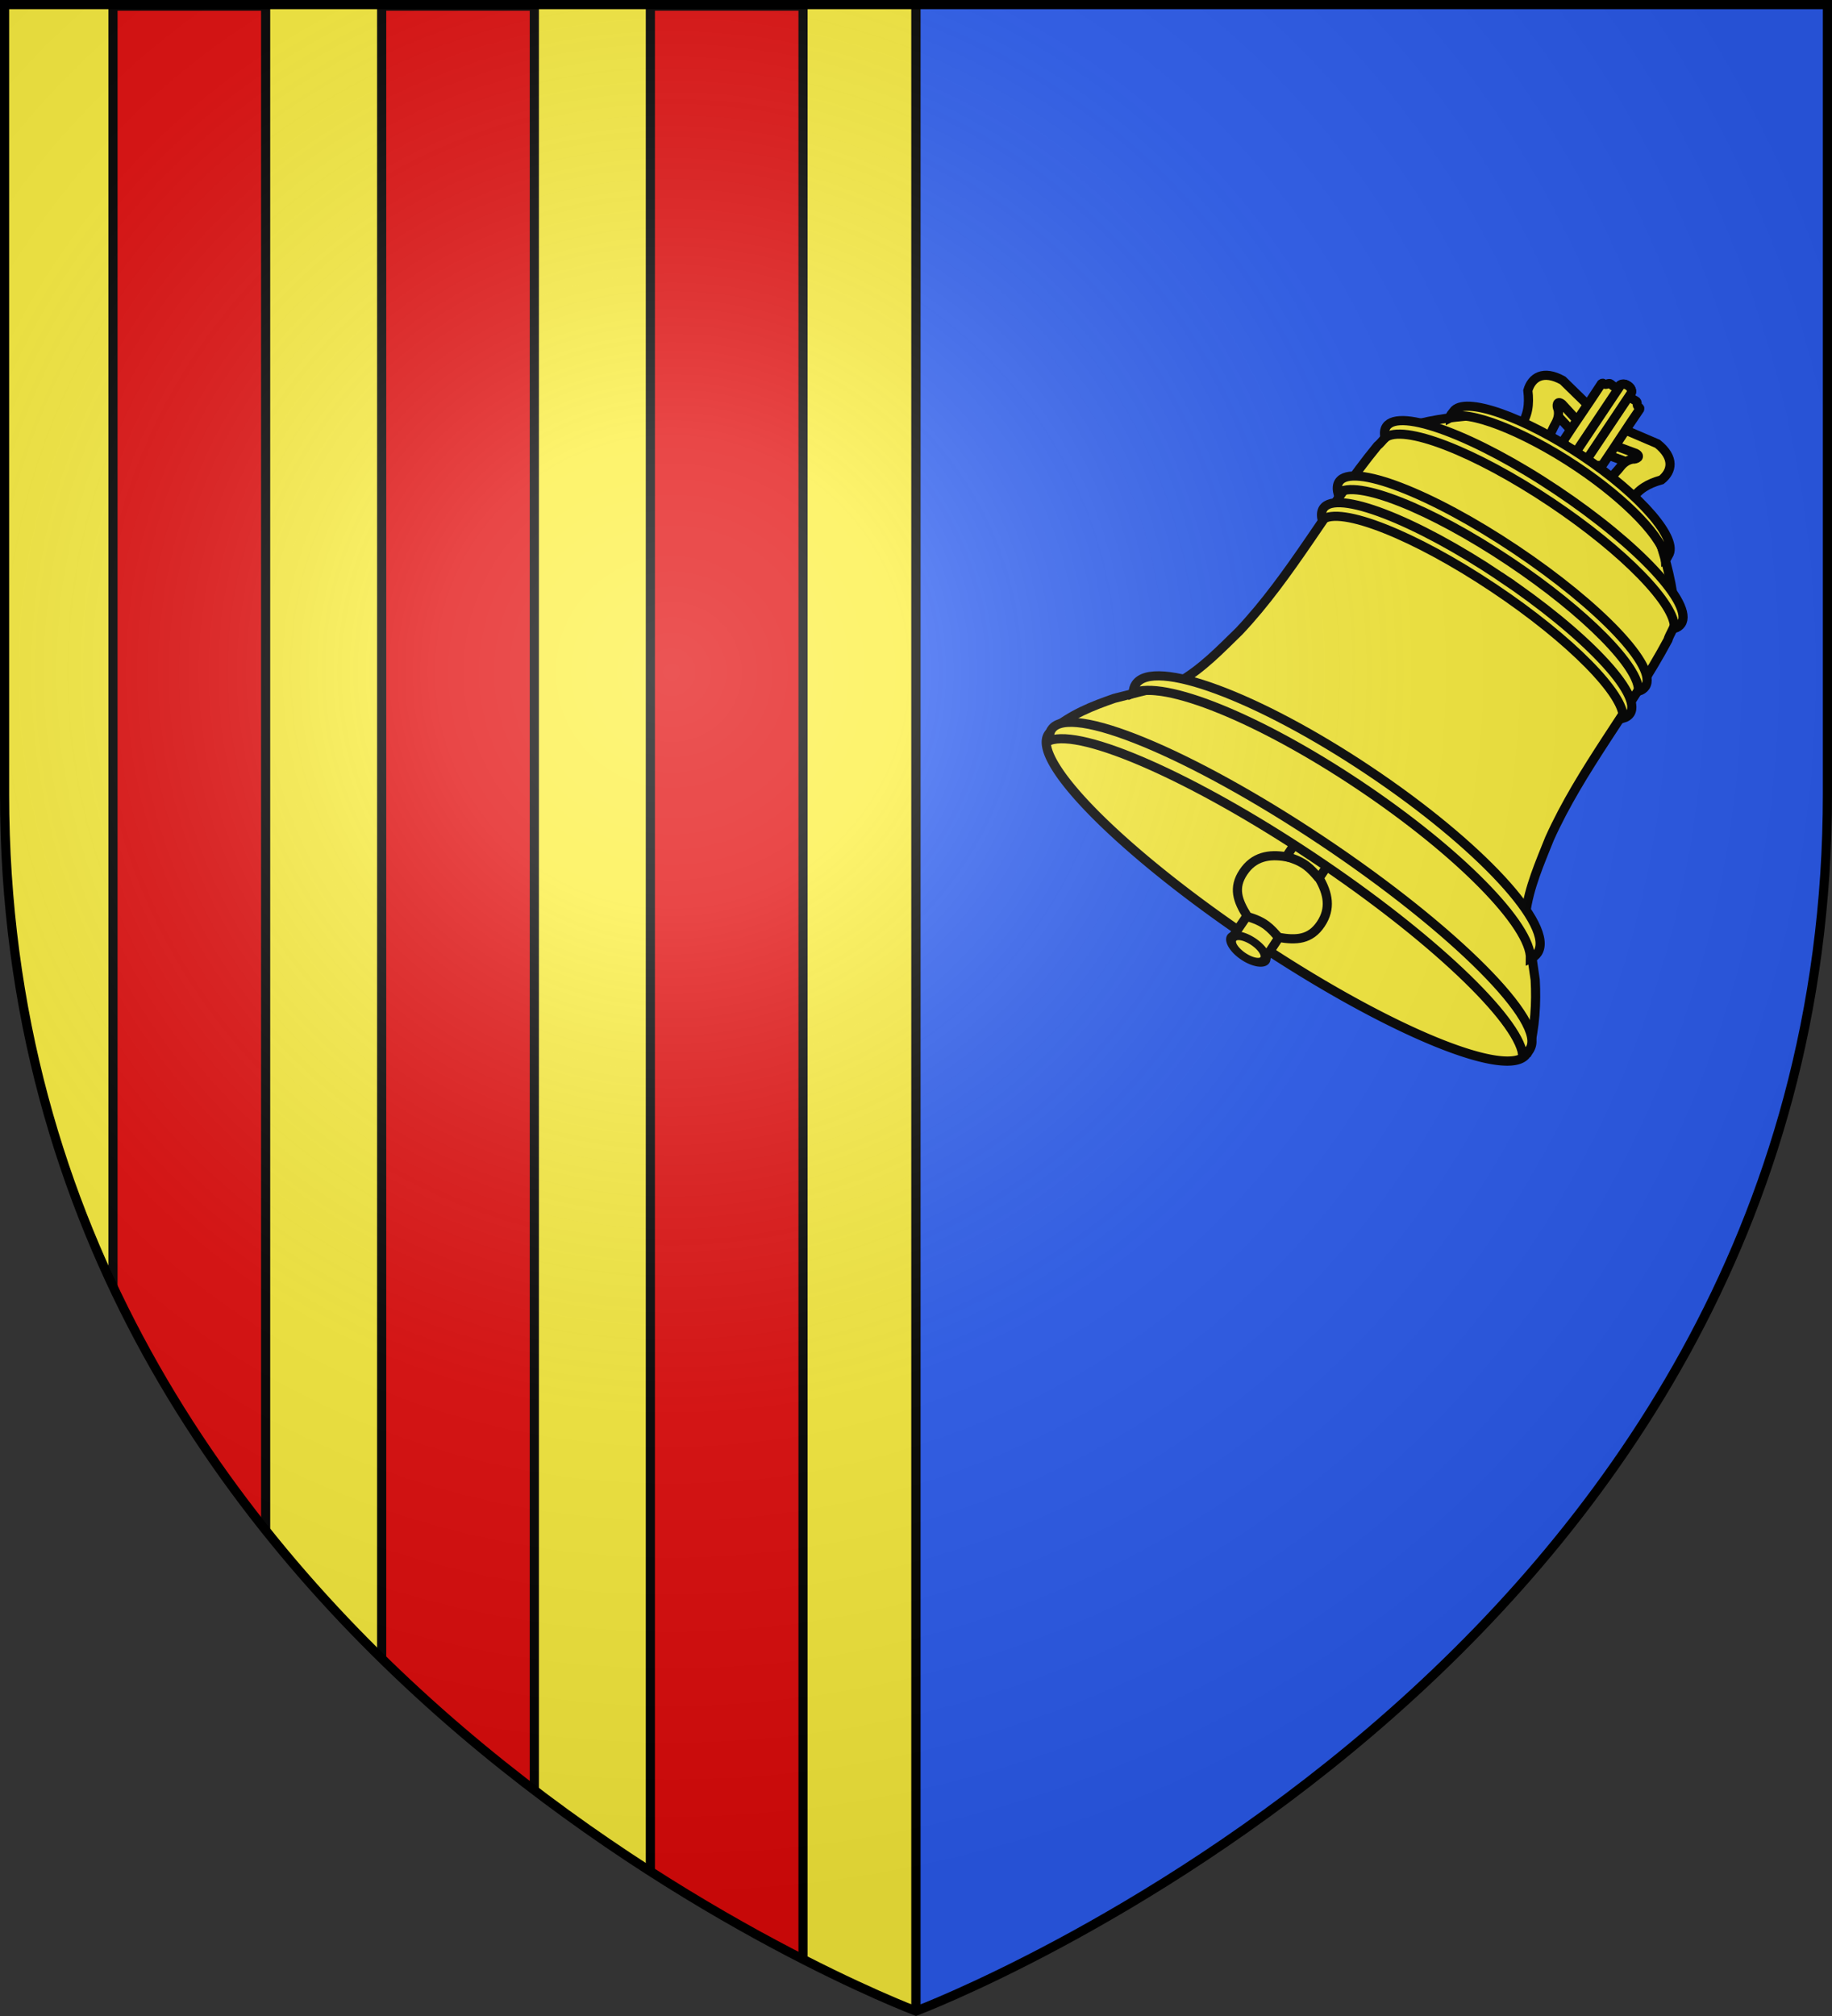
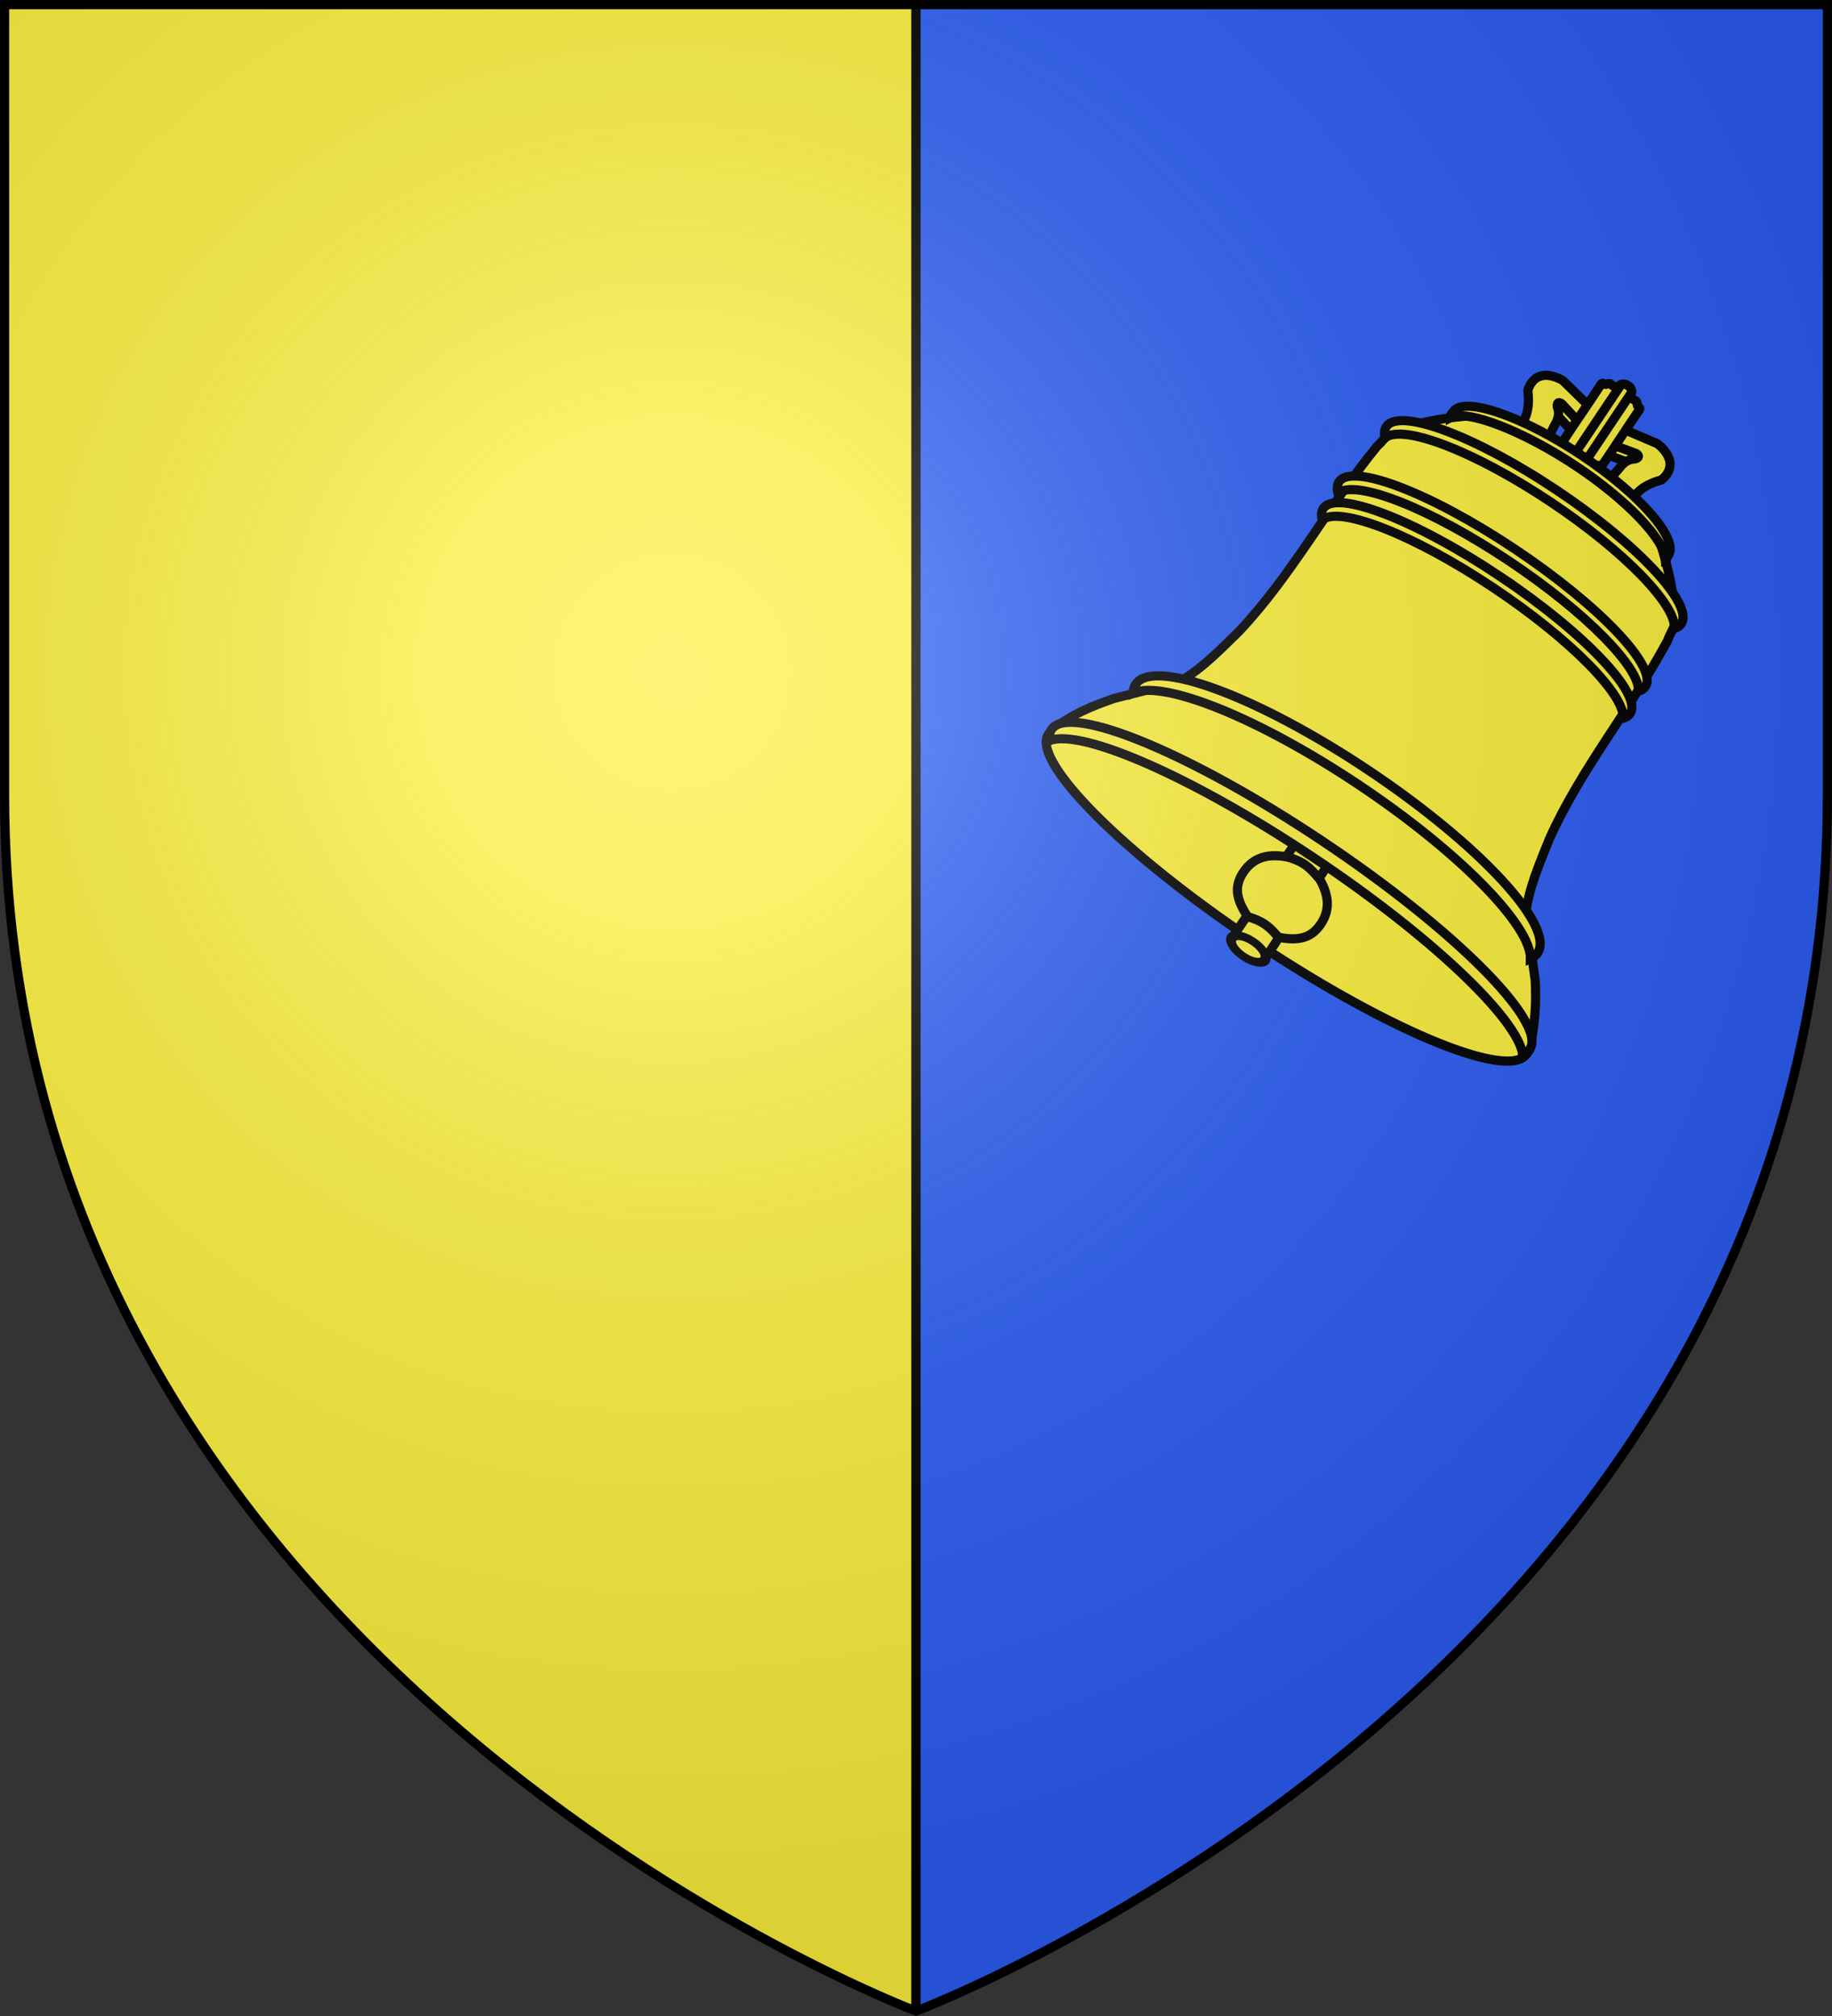
<svg xmlns="http://www.w3.org/2000/svg" xmlns:ns1="http://www.inkscape.org/namespaces/inkscape" xmlns:ns2="http://sodipodi.sourceforge.net/DTD/sodipodi-0.dtd" xmlns:xlink="http://www.w3.org/1999/xlink" width="600" height="660" viewBox="-300 -300 600 660" id="svg2" version="1.1" ns1:version="0.48.2 r9819" ns2:docname="Blason_ville_fr_Clarens (65).svg">
  <rect x="-300" y="-300" width="600" height="660" fill="#333333" stroke="none" />
  <ns2:namedview pagecolor="#ffffff" bordercolor="#666666" borderopacity="1" objecttolerance="10" gridtolerance="10" guidetolerance="10" ns1:pageopacity="0" ns1:pageshadow="2" ns1:window-width="1280" ns1:window-height="934" id="namedview29" showgrid="true" ns1:zoom="1" ns1:cx="214.26286" ns1:cy="330" ns1:window-x="-4" ns1:window-y="-4" ns1:window-maximized="1" ns1:current-layer="layer3" ns1:snap-global="false">
    <ns1:grid type="xygrid" id="grid2996" />
  </ns2:namedview>
  <defs id="defs4">
    <radialGradient id="Gradient1" gradientUnits="userSpaceOnUse" cx="-80" cy="-80" r="405">
      <stop stop-color="#fff" stop-opacity="0.31" offset="0" id="stop7" />
      <stop stop-color="#fff" stop-opacity="0.25" offset="0.19" id="stop9" />
      <stop stop-color="#6b6b6b" stop-opacity="0.125" offset="0.6" id="stop11" />
      <stop stop-color="#000" stop-opacity="0.125" offset="1" id="stop13" />
    </radialGradient>
    <clipPath id="shield_cut">
      <path id="shield" d="M-298.5,-298.5 h597 v258.5 C 298.5,246.2 0,358.39 0,358.39 0,358.39 -298.5,246.2 -298.5,-40z" />
    </clipPath>
    <clipPath clipPathUnits="userSpaceOnUse" id="clipPath3148">
      <g style="display:inline" ns1:label="Fond écu" id="g3150" transform="translate(-301,-299.338)">
        <path ns1:connector-curvature="0" ns2:nodetypes="cccccc" d="m 300,658.5 c 0,0 298.5,-112.32 298.5,-397.772 0,-285.452 0,-258.552 0,-258.552 l -597,0 0,258.552 C 1.5,546.18 300,658.5 300,658.5 z" style="fill:#bababa;fill-opacity:1;fill-rule:evenodd;stroke:none" id="path3152" />
      </g>
    </clipPath>
  </defs>
  <g id="layer4" ns1:label="Fond écu" ns1:groupmode="layer" clip-path="url(#shield_cut)" style="stroke:#000000;stroke-width:3" ns2:insensitive="true">
    <rect x="-300" y="-300" width="300" height="660" id="rect18" style="fill:#fcef3c" />
    <rect y="-300" width="300" height="660" id="rect20" style="fill:#2b5df2" x="0" />
  </g>
  <g id="layer3" ns1:label="Meubles" ns1:groupmode="layer" ns2:insensitive="true">
    <g id="g3004" clip-path="url(#clipPath3148)">
-       <rect transform="translate(-288,-308)" y="10" x="25" height="687" width="50" id="rect2998" style="fill:#e20909;fill-opacity:1;stroke:#000000;stroke-width:3;stroke-linecap:round;stroke-linejoin:miter;stroke-miterlimit:4;stroke-opacity:1;stroke-dasharray:none" />
      <use height="660" width="600" transform="translate(88,0)" id="use3000" xlink:href="#rect2998" y="0" x="0" />
      <use height="660" width="600" transform="translate(88,0)" id="use3002" xlink:href="#use3000" y="0" x="0" />
    </g>
    <g transform="matrix(0.362,0.242,-0.242,0.362,148.863,-266.682)" style="display:inline" ns1:label="Meubles" id="layer4-6">
      <g id="g13079">
        <path ns2:type="arc" style="fill:#fcef3c;fill-opacity:1;stroke:#000000;stroke-width:7.019;stroke-miterlimit:4;stroke-opacity:1;stroke-dasharray:none" id="path11055" ns2:cx="217.87645" ns2:cy="485.43738" ns2:rx="224.88417" ns2:ry="43.320465" d="m 442.761,485.437 a 224.884,43.32 0 1 1 -449.768,0 224.884,43.32 0 1 1 449.768,0 z" transform="matrix(0.962,0,0,1.001,69.553,44.056)" />
        <g style="stroke:#000000;stroke-width:6.887;stroke-miterlimit:4;stroke-opacity:1;stroke-dasharray:none" id="g12065">
          <g style="stroke:#000000;stroke-width:6.887;stroke-miterlimit:4;stroke-opacity:1;stroke-dasharray:none" id="g12061">
            <path id="rect6497" style="fill:#fcef3c;fill-opacity:1;stroke:#000000;stroke-width:6.887;stroke-miterlimit:4;stroke-opacity:1;stroke-dasharray:none" d="m 262.927,560.439 -0.136,18.723 c 0,2.647 2.415,4.778 5.415,4.778 l 18.475,0 c 3,0 5.415,-2.131 5.415,-4.778 l -0.18,-18.544 c 12.043,-5.4 20.567,-11.673 20.567,-25.925 0,-14.012 -8.239,-22.112 -20.26,-27.944 l -0.127,-96.603 c 0,-2.647 -2.415,-4.778 -5.415,-4.778 l -18.475,0 c -3,0 -5.415,2.131 -5.415,4.778 l -0.057,97.048 c -12.026,5.292 -20.329,13.432 -20.329,27.499 0,14.217 8.346,20.254 20.522,25.746 z" ns2:nodetypes="cccccccccccccsc" ns1:connector-curvature="0" />
            <path ns2:type="arc" style="fill:#fcef3c;fill-opacity:1;stroke:#000000;stroke-width:9.694;stroke-miterlimit:4;stroke-opacity:1;stroke-dasharray:none" id="path11124" ns2:cx="-162.50325" ns2:cy="229.97678" ns2:rx="18.217327" ns2:ry="10.876202" d="m -144.286,229.977 a 18.217,10.876 0 1 1 -36.435,0 18.217,10.876 0 1 1 36.435,0 z" transform="matrix(0.822,0,0,0.614,411.163,439.419)" />
          </g>
          <path ns2:nodetypes="cc" id="path11126" d="m 262.88,506.975 c 13.394,-4.421 19.722,-2.73 29.405,0" style="fill:none;stroke:#000000;stroke-width:6.887;stroke-linecap:butt;stroke-linejoin:miter;stroke-miterlimit:4;stroke-opacity:1;stroke-dasharray:none" ns1:connector-curvature="0" />
          <path style="fill:none;stroke:#000000;stroke-width:6.887;stroke-linecap:butt;stroke-linejoin:miter;stroke-miterlimit:4;stroke-opacity:1;stroke-dasharray:none" d="m 262.88,560.975 c 13.394,-4.421 19.722,-2.73 29.405,0" id="path12022" ns2:nodetypes="cc" ns1:connector-curvature="0" />
        </g>
        <g id="g13071">
          <g id="g13067">
            <path ns2:nodetypes="ccccccccc" d="m 279.465,125.514 33.352,-8 c 6.094,5.573 -5.985,50.889 13.522,5.84 3.13,-9.85 12.717,-19.457 -4.002,-20.899 l -42.872,8 -42.872,-8 c -16.719,1.442 -9.847,7.882 -6.716,17.732 0.426,5.468 10.778,-2.129 16.236,-2.673 l 33.352,8 z" style="fill:#fcef3c;fill-opacity:1;fill-rule:evenodd;stroke:#000000;stroke-width:6.887;stroke-linecap:butt;stroke-linejoin:miter;stroke-miterlimit:4;stroke-opacity:1;stroke-dasharray:none" id="path13059" ns1:connector-curvature="0" />
            <path id="path8293" style="fill:#fcef3c;fill-opacity:1;fill-rule:evenodd;stroke:#000000;stroke-width:6.887;stroke-linecap:butt;stroke-linejoin:miter;stroke-miterlimit:4;stroke-opacity:1;stroke-dasharray:none" d="m 279.465,116.871 33.352,-8 c 5.058,-0.429 2.818,3.607 0.39,4.918 -3.09,2.817 -4.173,6.715 -4.419,10.055 -0.095,2.502 -1.142,8.19 -1.435,10.682 3.42,2.397 7.668,1.876 4.951,4.057 0.794,1.115 6.739,2.214 10.498,1.081 2.51,2.074 4.597,0.902 6.768,0.411 -0.157,-9.817 3.39,-17.243 10.341,-25.364 3.13,-9.85 -0.854,-19.457 -17.574,-20.899 l -42.872,8 -42.872,-8 c -16.719,1.442 -20.704,11.049 -17.574,20.899 6.951,8.121 10.498,15.547 10.341,25.364 2.172,0.491 4.259,1.663 6.768,-0.411 3.759,1.133 9.704,0.035 10.498,-1.081 -2.716,-2.181 1.532,-1.66 4.951,-4.057 -0.293,-2.492 -1.34,-8.18 -1.435,-10.682 -0.247,-3.34 -1.33,-7.238 -4.419,-10.055 -2.428,-1.311 -4.668,-5.346 0.39,-4.918 l 33.352,8 z" ns2:nodetypes="ccccccccccccccccccccc" ns1:connector-curvature="0" />
          </g>
          <g transform="matrix(0.997,0,0,0.994,0.861,-5.926)" id="g10085" style="stroke:#000000;stroke-width:6.918;stroke-miterlimit:4;stroke-opacity:1;stroke-dasharray:none">
            <path id="path6515" style="fill:#fcef3c;fill-opacity:1;fill-rule:evenodd;stroke:#000000;stroke-width:6.918;stroke-linecap:butt;stroke-linejoin:miter;stroke-miterlimit:4;stroke-opacity:1;stroke-dasharray:none" d="m 280.749,146.181 c 5.386,-2.936 11.682,-4.796 16.049,-9.392 0.194,-17.444 -0.234,-33.113 0,-50.504 -0.275,-0.718 -0.222,-1.172 -1.462,-1.068 -2.473,0.177 -2.258,-3.076 -4.745,-2.776 -2.12,0.416 -6.166,0.398 -5.708,-2.358 -0.412,-2.473 -2.755,-4.052 -5.419,-3.695 -2.663,-0.358 -5.006,1.222 -5.419,3.695 0.458,2.755 -3.588,2.774 -5.708,2.358 -2.487,-0.3 -2.271,2.952 -4.745,2.776 -1.24,-0.104 -1.187,0.35 -1.462,1.068 0.234,17.391 -0.194,33.06 0,50.504 3.172,6.87 12.837,8.054 18.617,9.392 z" ns2:nodetypes="ccccccccccccc" ns1:connector-curvature="0" />
            <rect style="fill:#fcef3c;fill-opacity:1;stroke:#000000;stroke-width:6.918;stroke-miterlimit:4;stroke-opacity:1;stroke-dasharray:none" id="rect10083" width="9.91" height="67.726" x="274.789" y="76.186" rx="4.955" ry="3.185" />
          </g>
        </g>
        <g style="stroke:#000000;stroke-width:6.887;stroke-miterlimit:4;stroke-opacity:1;stroke-dasharray:none" id="g12048">
          <path ns2:nodetypes="cscccccccscccsccccccc" d="m 495.65,527.335 c 0,-23.929 -97.122,-40.872 -216.526,-40.872 -119.404,0 -216.312,19.42 -216.185,40.872 5.929,-19.838 15.783,-33.598 26.134,-47.351 l 19.464,-21.595 c 7.253,-0.09 9.956,-9.282 14.083,-15.625 9.027,-18.022 12.419,-38.019 16.479,-56.982 9.564,-56.778 3.32,-115.398 8.977,-173.562 1.473,-4.66 1.036,-12.165 3.587,-16.218 17.785,-22.112 30.345,-32.033 43.183,-42.606 3.899,-3.211 6.456,-7.901 14.148,-9.477 20.076,-4.789 53.799,-9.128 70.471,-8.938 16.672,-0.19 50.395,4.149 70.471,8.938 7.692,1.576 10.249,6.266 14.148,9.477 12.839,10.572 25.399,20.493 43.183,42.606 2.551,4.052 2.114,11.557 3.587,16.218 5.657,58.164 -0.587,116.784 8.977,173.562 4.06,18.962 7.451,38.959 16.479,56.982 4.127,6.342 6.83,15.534 14.083,15.625 l 19.464,21.595 c 10.351,13.753 19.992,29.989 25.794,47.351 z" style="fill:#fcef3c;fill-opacity:1;fill-rule:evenodd;stroke:#000000;stroke-width:6.887;stroke-linecap:butt;stroke-linejoin:miter;stroke-miterlimit:4;stroke-opacity:1;stroke-dasharray:none" id="path2044" ns1:connector-curvature="0" />
          <g style="stroke:#000000;stroke-width:6.887;stroke-miterlimit:4;stroke-opacity:1;stroke-dasharray:none" id="g12040">
            <path style="fill:#fcef3c;fill-opacity:1;stroke:#000000;stroke-width:6.887;stroke-miterlimit:4;stroke-opacity:1;stroke-dasharray:none;display:inline" d="m 66.316,533.348 c -2.296,-2.53 -3.5,-5.119 -3.5,-7.781 0,-23.929 96.908,-43.344 216.312,-43.344 119.404,0 216.312,19.415 216.312,43.344 0,2.114 -0.789,4.186 -2.25,6.219 -18.347,-20.21 -106.663,-35.562 -212.781,-35.562 -108.844,0 -198.999,16.146 -214.094,37.125 z" id="path11098" ns1:connector-curvature="0" />
            <path style="fill:#fcef3c;fill-opacity:1;stroke:#000000;stroke-width:6.887;stroke-miterlimit:4;stroke-opacity:1;stroke-dasharray:none" d="m 277.665,219.237 c -76.485,0 -138.56,14.067 -138.56,31.416 0,2.612 1.413,5.163 4.065,7.591 5.174,-16.267 64.01,-29.12 135.739,-29.12 69.099,0 126.228,11.921 134.95,27.337 1.55,-1.881 2.366,-3.825 2.366,-5.808 0,-17.349 -62.075,-31.416 -138.56,-31.416 z" id="path11100" ns1:connector-curvature="0" />
            <path id="path11107" d="m 279.165,242.512 c -76.609,0 -138.785,14.066 -138.785,31.414 0,2.612 1.415,5.163 4.071,7.59 5.182,-16.266 64.114,-29.118 135.959,-29.118 69.211,0 126.433,11.92 135.169,27.335 1.552,-1.881 2.37,-3.825 2.37,-5.807 0,-17.348 -62.176,-31.414 -138.785,-31.414 z" style="fill:#fcef3c;fill-opacity:1;stroke:#000000;stroke-width:6.887;stroke-miterlimit:4;stroke-opacity:1;stroke-dasharray:none" ns1:connector-curvature="0" />
            <path id="path11109" d="m 278.999,164.957 c -73.627,0 -133.382,14.085 -133.382,31.456 0,2.616 1.36,5.17 3.913,7.6 4.981,-16.288 61.618,-29.157 130.667,-29.157 66.517,0 121.512,11.936 129.908,27.372 1.492,-1.883 2.278,-3.83 2.278,-5.815 0,-17.371 -59.756,-31.456 -133.382,-31.456 z" style="fill:#fcef3c;fill-opacity:1;stroke:#000000;stroke-width:6.887;stroke-miterlimit:4;stroke-opacity:1;stroke-dasharray:none" ns1:connector-curvature="0" />
            <path style="fill:#fcef3c;fill-opacity:1;stroke:#000000;stroke-width:6.887;stroke-miterlimit:4;stroke-opacity:1;stroke-dasharray:none" d="m 280.535,132.776 c -52.577,0 -99.322,11.755 -99.322,26.25 0,1.799 -0.703,3.552 0.549,5.25 6.704,-12.69 51.798,-22.469 99.679,-22.469 46.05,0 85.411,9.02 94.249,21 0.645,-1.233 0.095,-2.499 0.095,-3.781 0,-14.495 -42.673,-26.25 -95.25,-26.25 z" id="path11111" ns2:nodetypes="cscscsc" ns1:connector-curvature="0" />
            <path style="fill:#fcef3c;fill-opacity:1;stroke:#000000;stroke-width:6.887;stroke-miterlimit:4;stroke-opacity:1;stroke-dasharray:none" d="m 278.318,418.711 c -100.342,0 -181.764,19.48 -181.764,43.481 0,2.236 0.688,4.42 2.051,6.566 13.268,-20.883 88.719,-36.915 179.712,-36.915 90.994,0 166.475,16.032 179.744,36.915 1.363,-2.145 2.051,-4.33 2.051,-6.566 0,-24.001 -81.453,-43.481 -181.795,-43.481 z" id="path12029" ns1:connector-curvature="0" />
          </g>
        </g>
      </g>
    </g>
  </g>
  <g id="layer2" ns1:label="Reflet final" ns1:groupmode="layer" ns2:insensitive="true">
    <use xlink:href="#shield" fill="url(#Gradient1)" id="use24" />
  </g>
  <g id="layer1" ns1:label="Contour final" ns1:groupmode="layer" ns2:insensitive="true">
    <use xlink:href="#shield" style="fill:none;stroke:#000;stroke-width:3" id="use27" />
  </g>
</svg>